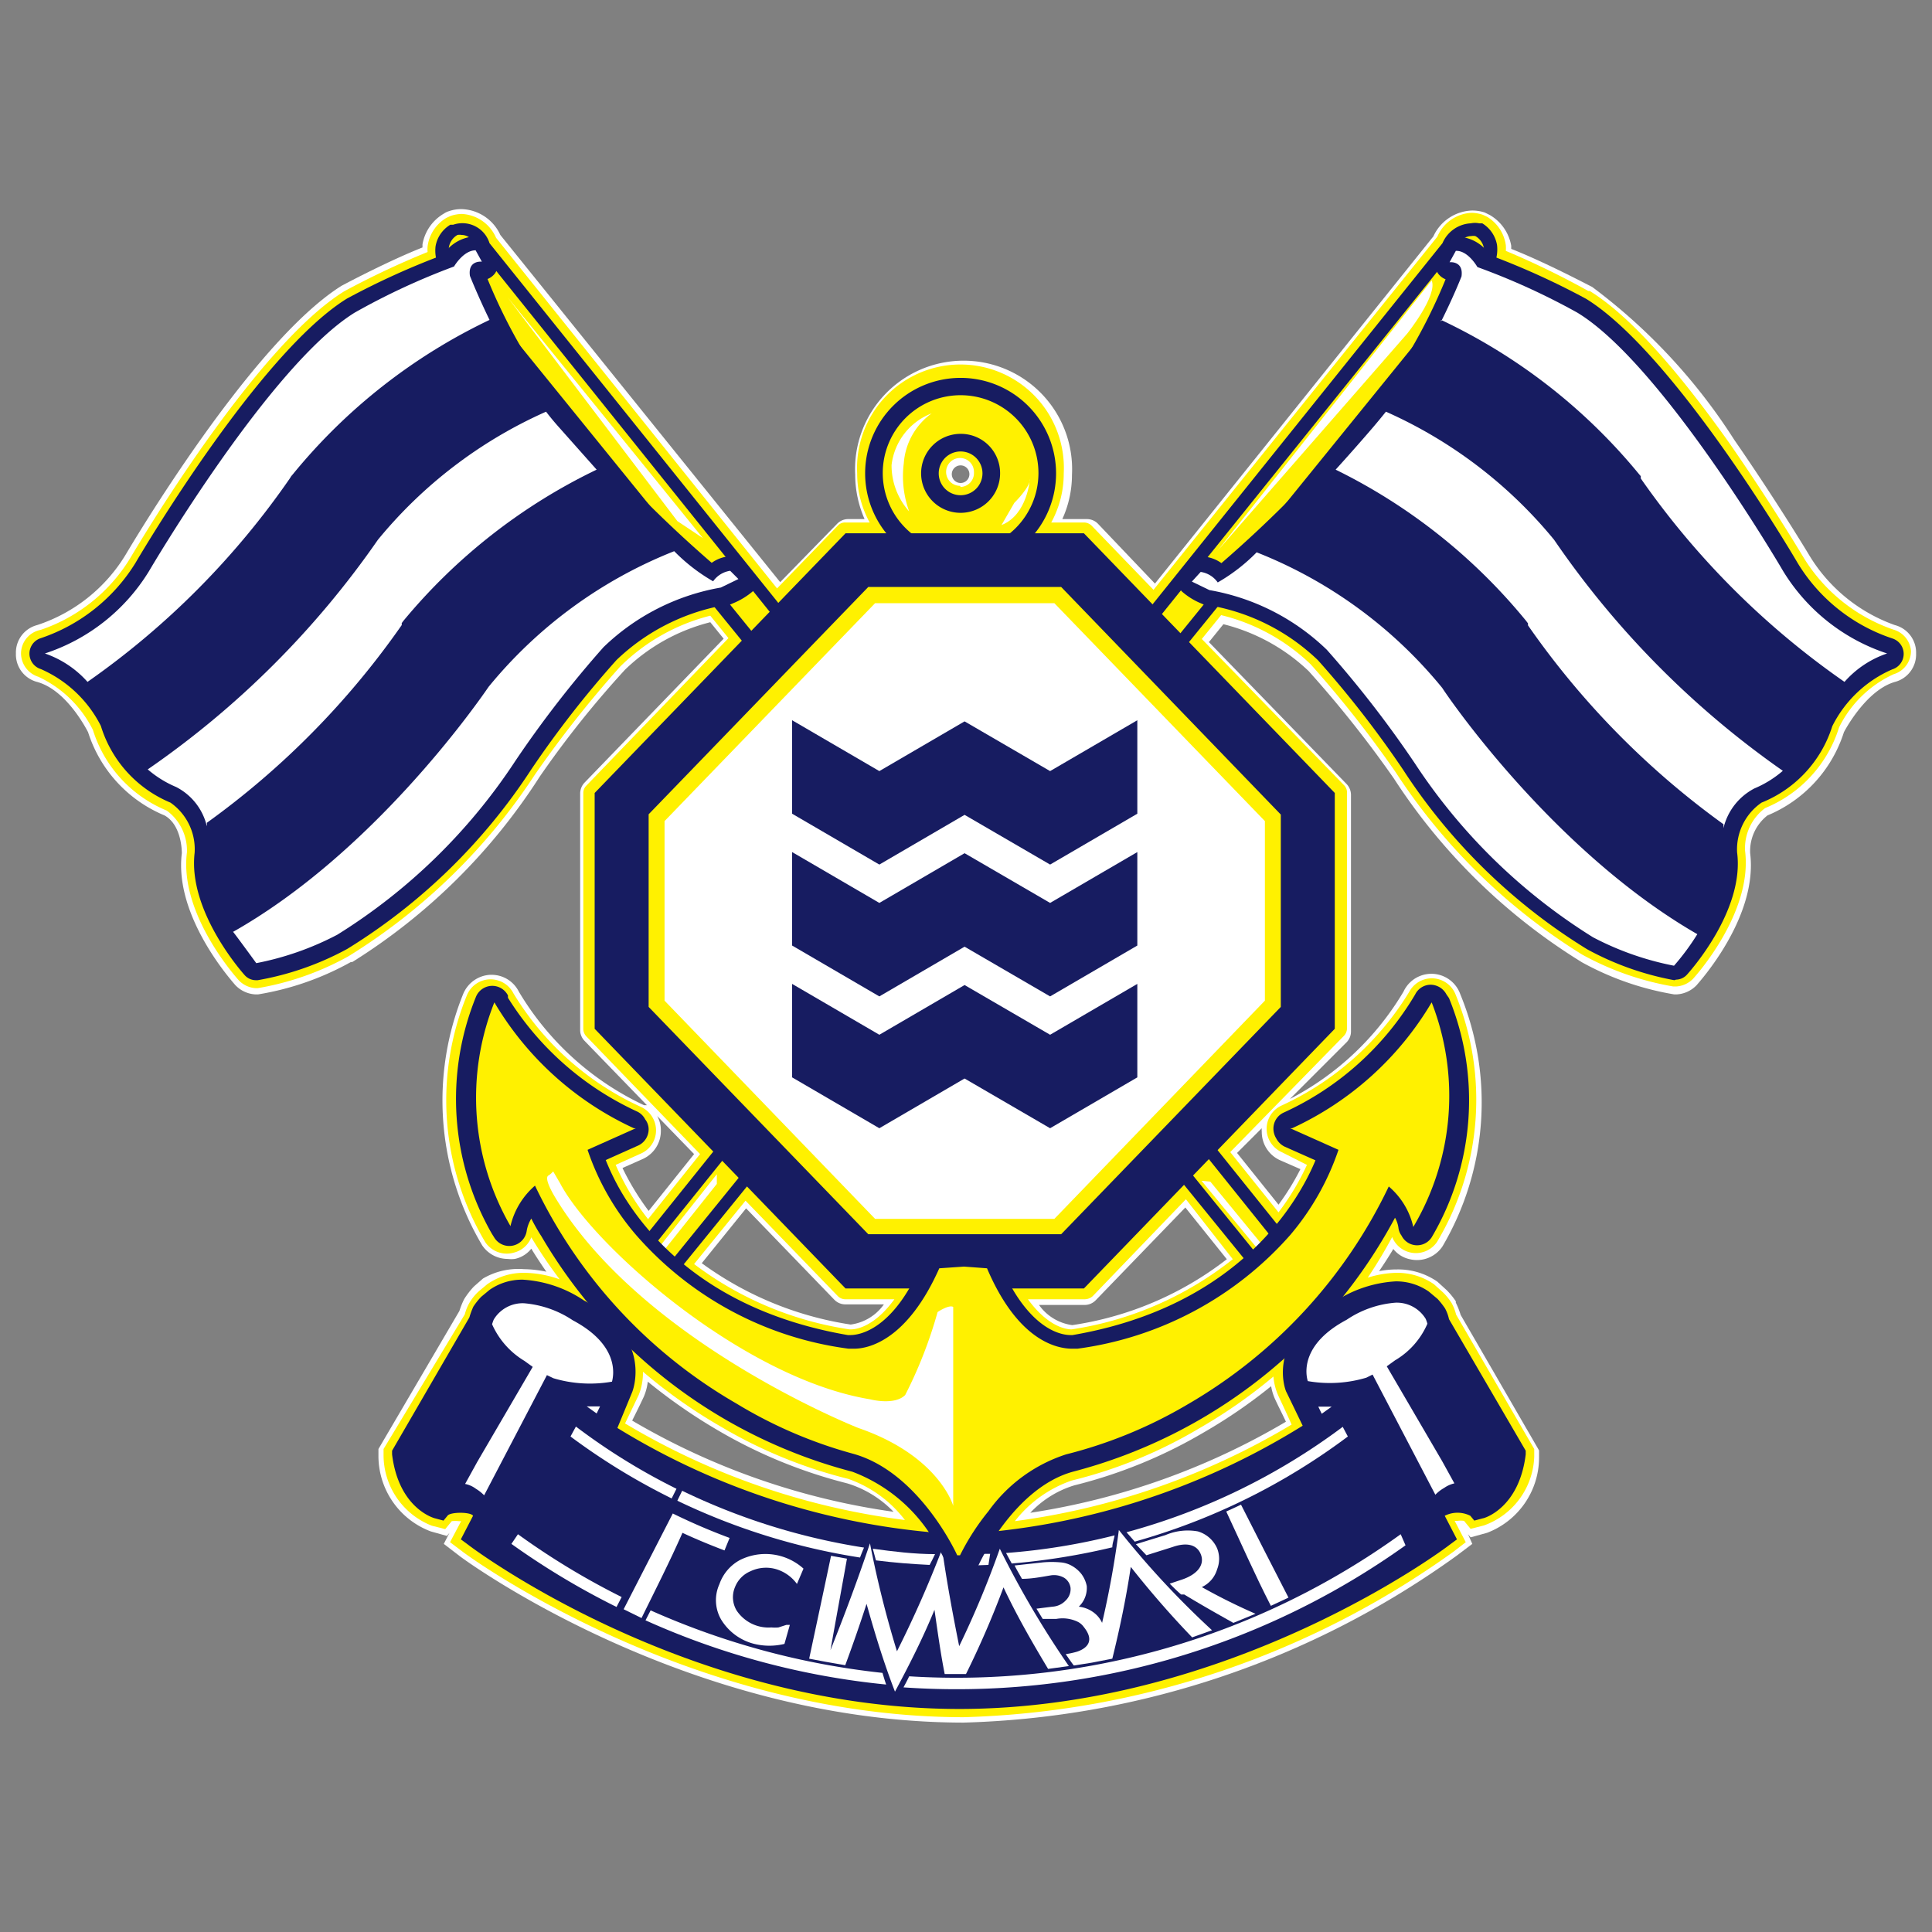
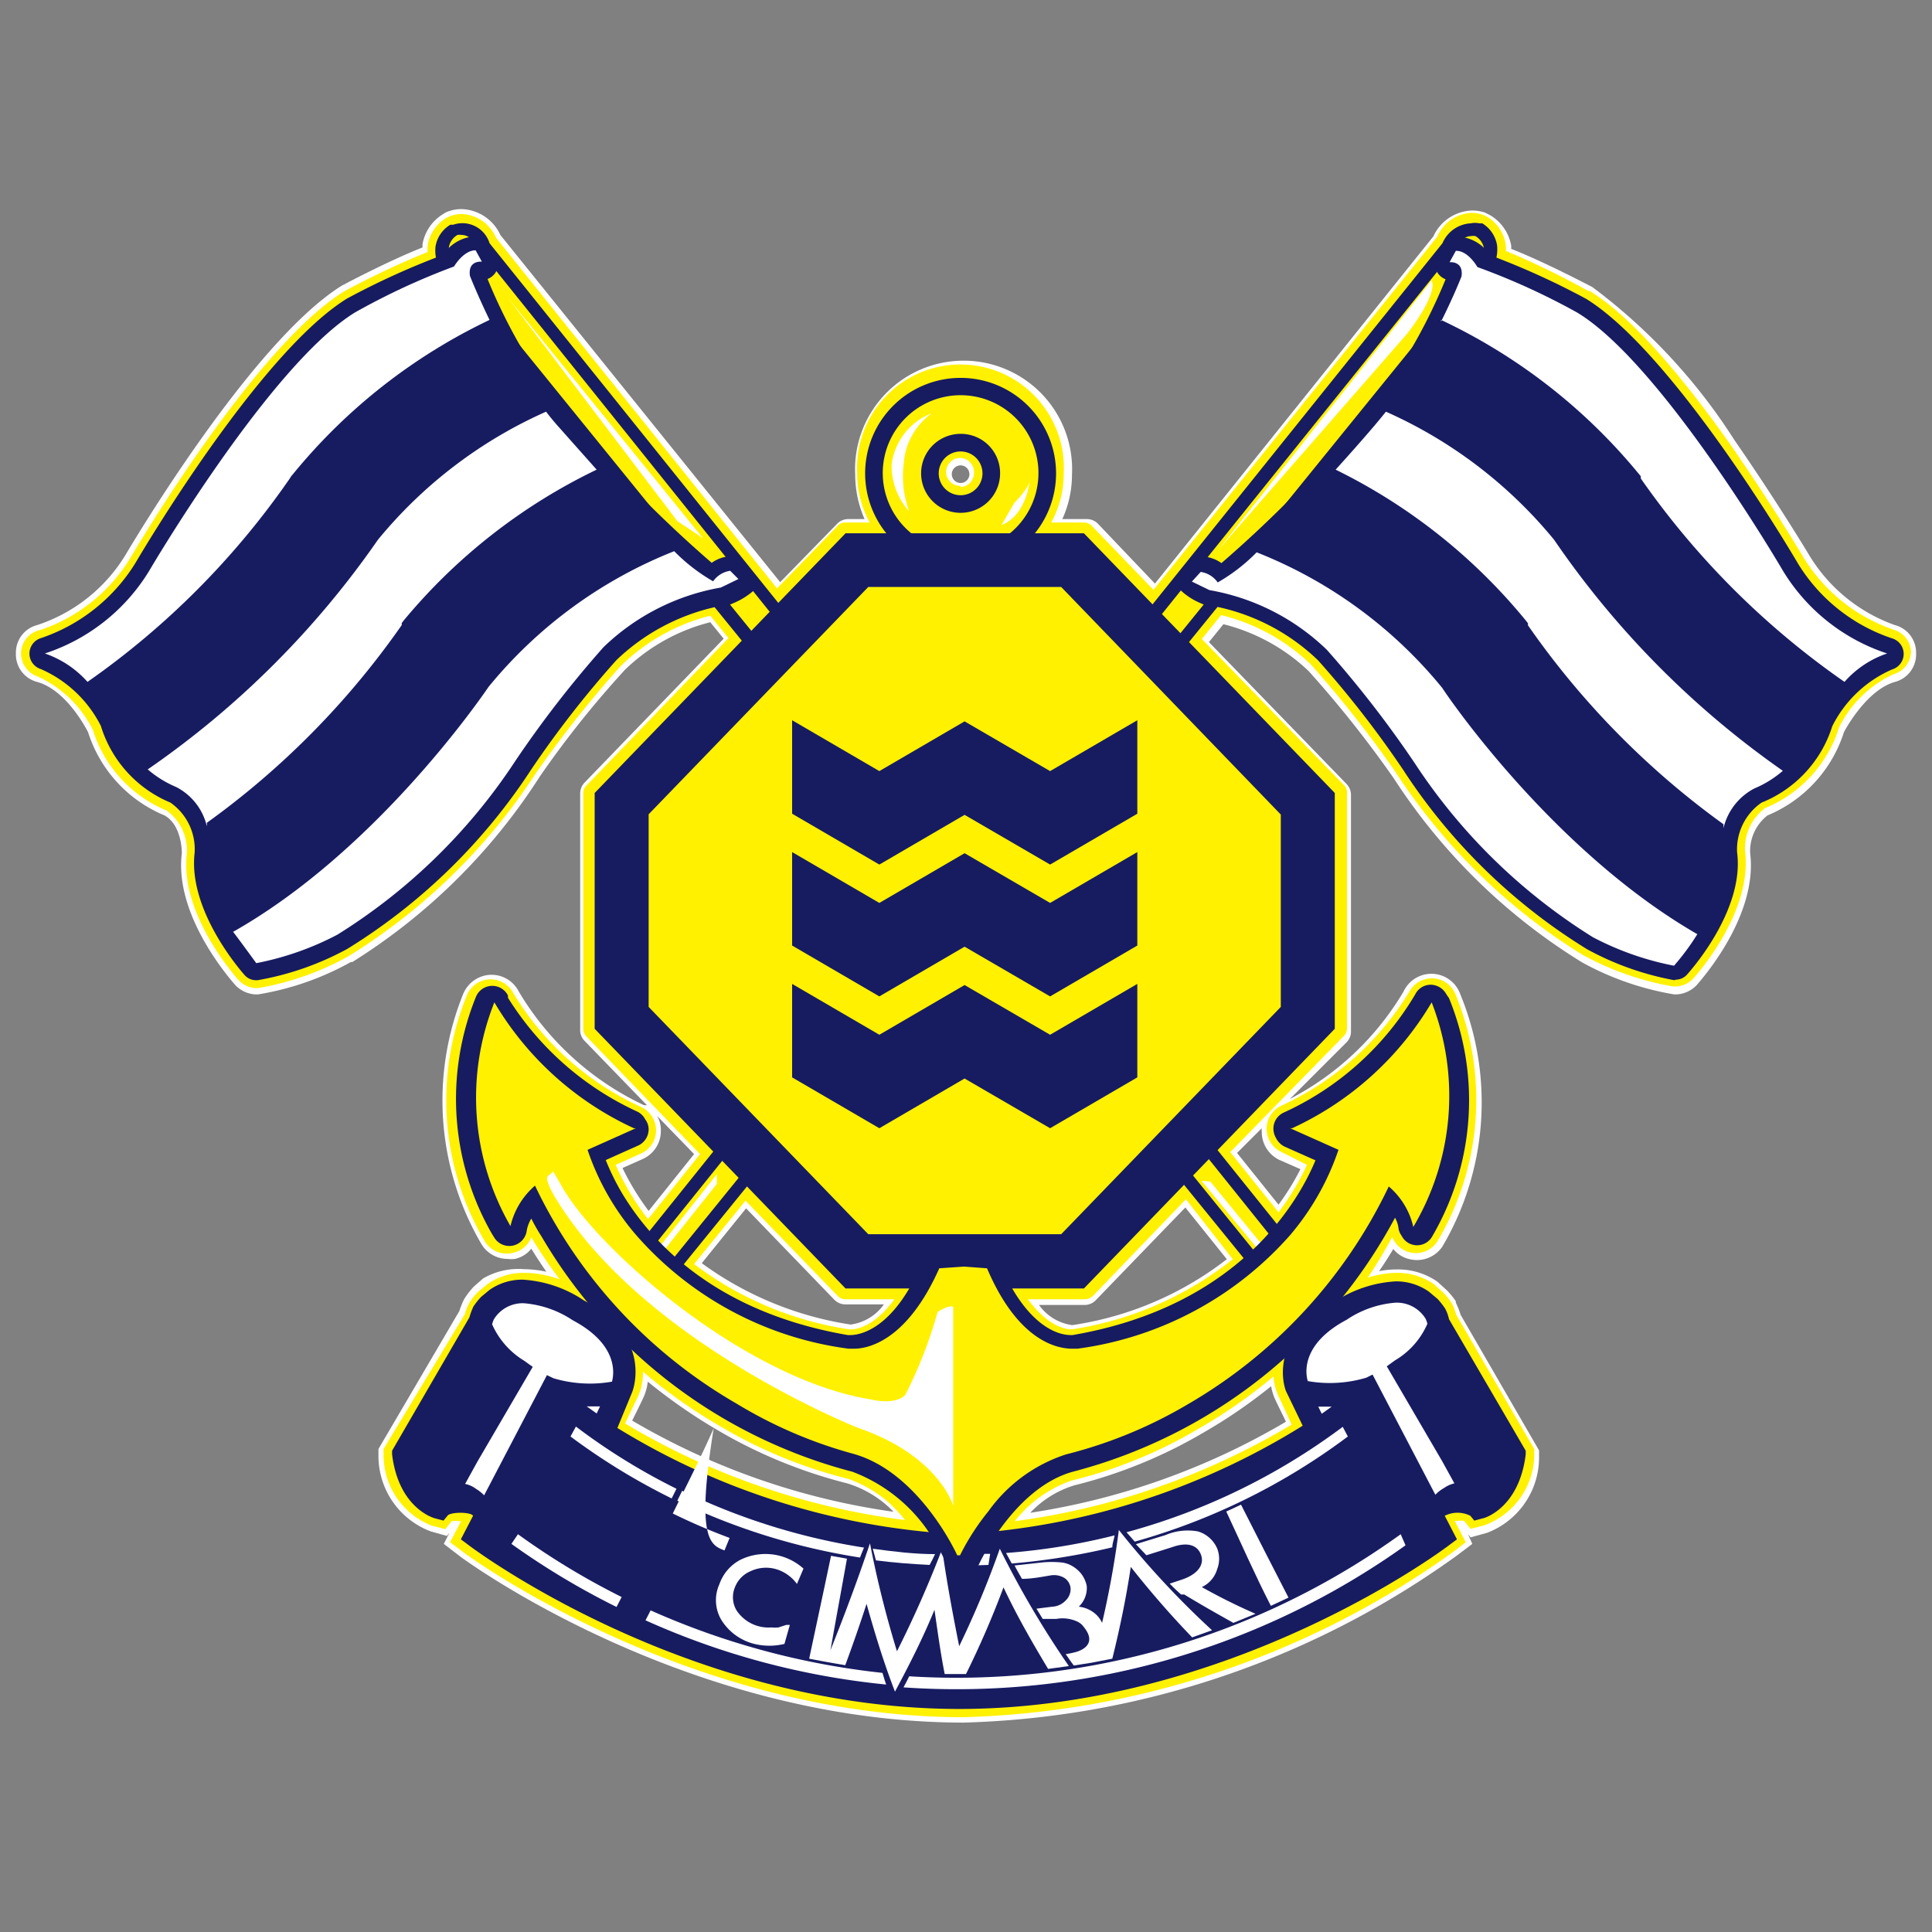
<svg xmlns="http://www.w3.org/2000/svg" id="レイヤー_1" data-name="レイヤー 1" viewBox="0 0 68 68">
  <rect x="0" y="0" width="68" height="68" fill="#808080" stroke="none" />
  <defs>
    <style>.cls-1{fill:#fff;}.cls-2{fill:#fff100;}.cls-3{fill:#171c61;}</style>
  </defs>
  <path id="白ふち" class="cls-1" d="M66.69,22a5.78,5.78,0,0,1-3-2.44c-.12-.2-1.21-2-2.65-4.08a20.37,20.37,0,0,0-5-5.38l0,0c-.28-.14-1.68-.88-2.85-1.34,0,0,0-.08,0-.11a1.56,1.56,0,0,0-.75-1.08l-.18-.09a1.41,1.41,0,0,0-.45-.07,1.55,1.55,0,0,0-1.36.91l-9.8,12.22-2-2.1a.54.54,0,0,0-.4-.17h-.86a3.74,3.74,0,0,0,.34-1.56,3.82,3.82,0,1,0-7.63,0,3.89,3.89,0,0,0,.33,1.56h-.57a.54.54,0,0,0-.4.17l-2,2.05L17.61,8.27a1.55,1.55,0,0,0-1.36-.91,1.31,1.31,0,0,0-.44.07.66.66,0,0,0-.19.09,1.56,1.56,0,0,0-.75,1.08s0,.07,0,.11c-1.16.46-2.57,1.2-2.85,1.35h0l0,0c-3.19,2-7.41,9.15-7.59,9.45A5.73,5.73,0,0,1,1.31,22a1,1,0,0,0-.75,1,1,1,0,0,0,.74,1c1,.27,1.69,1.56,1.8,1.77a4.72,4.72,0,0,0,2.69,2.93c.58.32.61,1.19.61,1.33-.28,2.25,1.8,4.54,1.88,4.64A1.05,1.05,0,0,0,9,35h.08a10,10,0,0,0,3.27-1.14l.05,0A21.1,21.1,0,0,0,19,27.33l0,0a34.87,34.87,0,0,1,3-3.76,6.65,6.65,0,0,1,3-1.67l.47.58-4.9,5.07a.56.56,0,0,0-.15.39v8.3a.54.54,0,0,0,.15.39l2.2,2.27-.1,0a10.15,10.15,0,0,1-4.41-4,1.07,1.07,0,0,0-.95-.59h-.06a1.09,1.09,0,0,0-.95.68,10,10,0,0,0,.67,8.84,1.08,1.08,0,0,0,.9.48,1,1,0,0,0,.25,0,1,1,0,0,0,.58-.36c.17.28.35.55.53.81a4.07,4.07,0,0,0-.79-.09A2.46,2.46,0,0,0,17,45l-.32.28,0,0a2.87,2.87,0,0,0-.34.44l0,0a2.63,2.63,0,0,0-.17.42L13.32,51l0,.28a2.84,2.84,0,0,0,1.84,2.62l.57.16.09-.11-.2.39.56.43c.07.06,7.9,5.85,17.73,5.86h0a31.12,31.12,0,0,0,17.34-5.86l.57-.43L51.67,54l.09.11.58-.16a2.84,2.84,0,0,0,1.83-2.62l0-.28-2.76-4.77a2.75,2.75,0,0,0-.17-.43l0-.05a2.75,2.75,0,0,0-.32-.39l-.33-.3,0,0a2.42,2.42,0,0,0-1.43-.43,3.18,3.18,0,0,0-.62.06c.17-.25.34-.51.5-.78a1,1,0,0,0,.58.36,1.08,1.08,0,0,0,1.15-.45A10,10,0,0,0,51.4,35a1.08,1.08,0,0,0-2-.1,10,10,0,0,1-4,3.78l2-2a.54.54,0,0,0,.15-.39v-8.3a.56.56,0,0,0-.15-.39l-4.85-5,.51-.63a6.7,6.7,0,0,1,3,1.65,39.28,39.28,0,0,1,3,3.78l0,0a21,21,0,0,0,6.62,6.47l0,0A10.17,10.17,0,0,0,58.93,35H59a1.05,1.05,0,0,0,.72-.33c.08-.1,2.16-2.38,1.88-4.64a1.59,1.59,0,0,1,.61-1.33,4.72,4.72,0,0,0,2.69-2.93c.11-.21.84-1.5,1.8-1.77a1,1,0,0,0,.74-1A1,1,0,0,0,66.69,22ZM26.26,42.53l3.1,3.21a.54.54,0,0,0,.4.17h1.35a1.71,1.71,0,0,1-1.17.71h0a11.92,11.92,0,0,1-5.24-2.16Zm-3.63-1.74a1.08,1.08,0,0,0,.63-1,1,1,0,0,0-.13-.51l1.3,1.34-1.6,2a9.1,9.1,0,0,1-.92-1.51ZM22.25,50c.13-.26.27-.54.41-.84a1.91,1.91,0,0,0,.14-.53,19.23,19.23,0,0,0,2.48,1.72,17.36,17.36,0,0,0,4.54,1.86,3.79,3.79,0,0,1,1.63,1A25,25,0,0,1,22.25,50ZM33.81,17a.31.31,0,1,1,.31-.31A.31.31,0,0,1,33.81,17Zm2.42,36.28a3.53,3.53,0,0,1,1.58-1,17.08,17.08,0,0,0,4.57-1.87,18.25,18.25,0,0,0,2.36-1.62,1.89,1.89,0,0,0,.13.44v0c.13.28.27.55.39.81A25.07,25.07,0,0,1,36.23,53.25Zm8.18-13.57a.49.49,0,0,0,0,.12,1.09,1.09,0,0,0,.63,1l.73.32A8.61,8.61,0,0,1,45,42.4l-1.46-1.82Zm-1.23,4.61a11.64,11.64,0,0,1-5.44,2.32h0a1.71,1.71,0,0,1-1.17-.71h1.6a.54.54,0,0,0,.4-.17l3.15-3.26Z" />
  <path id="黄色枠" class="cls-2" d="M66.64,22.16a6,6,0,0,1-3.15-2.52c-.12-.2-1.2-2-2.64-4.07-1.93-2.72-3.58-4.52-4.9-5.33l-.05,0A29.66,29.66,0,0,0,53,8.83a1.23,1.23,0,0,0,0-.2,1.39,1.39,0,0,0-.66-1l-.15-.07a1.34,1.34,0,0,0-.39-.07,1.38,1.38,0,0,0-1.21.84L40.6,20.76l-2.17-2.25a.39.39,0,0,0-.28-.12H37a3.58,3.58,0,0,0,.44-1.73,3.64,3.64,0,1,0-7.27,0,3.58,3.58,0,0,0,.44,1.73h-.86a.34.34,0,0,0-.27.12l-2.13,2.2L17.46,8.37a1.39,1.39,0,0,0-1.21-.84,1.34,1.34,0,0,0-.39.07l-.15.07a1.37,1.37,0,0,0-.66,1,1.23,1.23,0,0,0,0,.2,29.66,29.66,0,0,0-2.93,1.38h0l0,0c-3.16,1.95-7.36,9.1-7.54,9.4a5.91,5.91,0,0,1-3.15,2.52A.85.85,0,0,0,.74,23a.87.87,0,0,0,.61.82,4.06,4.06,0,0,1,1.92,1.87,4.52,4.52,0,0,0,2.6,2.84A1.75,1.75,0,0,1,6.58,30c-.28,2.17,1.75,4.42,1.83,4.51a.9.9,0,0,0,.59.27h.07a10,10,0,0,0,3.19-1.12l0,0a21.07,21.07,0,0,0,6.57-6.4v0a39.22,39.22,0,0,1,3-3.8A6.91,6.91,0,0,1,25,21.67l.64.79-5,5.19a.36.36,0,0,0-.11.26v8.3a.39.39,0,0,0,.11.27l4,4.14-1.83,2.29A8.77,8.77,0,0,1,21.67,41l.89-.4a.89.89,0,0,0,.53-.82.91.91,0,0,0-.53-.82,10.18,10.18,0,0,1-4.49-4,.9.9,0,0,0-.8-.49h-.05a.9.9,0,0,0-.79.57,9.76,9.76,0,0,0,.65,8.68.91.91,0,0,0,1,.37.89.89,0,0,0,.62-.54,16.39,16.39,0,0,0,1,1.48,3.78,3.78,0,0,0-1.23-.23,2.22,2.22,0,0,0-1.32.4l-.31.26,0,0a1.76,1.76,0,0,0-.32.4l0,0a1.59,1.59,0,0,0-.16.4L13.5,51l0,.22a2.67,2.67,0,0,0,1.7,2.48l.47.12.23-.28a1.14,1.14,0,0,1,.25,0h.08l-.39.74.45.34c.07.06,7.85,5.81,17.62,5.82h0a31,31,0,0,0,17.24-5.82l.44-.34-.39-.75h.1a.77.77,0,0,1,.23,0l.23.28.47-.12A2.67,2.67,0,0,0,54,51.27L54,51l-2.75-4.73a1.67,1.67,0,0,0-.16-.41l0,0a2,2,0,0,0-.3-.37l-.32-.29h0a2.27,2.27,0,0,0-1.33-.4,3.54,3.54,0,0,0-1,.17A16.39,16.39,0,0,0,49,43.54a.9.9,0,0,0,1.58.17A9.77,9.77,0,0,0,51.23,35a.9.9,0,0,0-1.63-.09,10.25,10.25,0,0,1-4.49,4,.9.9,0,0,0,0,1.64L46,41a8.76,8.76,0,0,1-1,1.67l-1.7-2.12,4-4.09a.39.39,0,0,0,.11-.27v-8.3a.36.36,0,0,0-.11-.26l-5-5.14.68-.84a6.9,6.9,0,0,1,3.15,1.73,39.06,39.06,0,0,1,3,3.81l0,0a21,21,0,0,0,6.56,6.41l0,0a10.18,10.18,0,0,0,3.2,1.12H59a.9.9,0,0,0,.59-.27c.08-.09,2.11-2.33,1.83-4.51a1.76,1.76,0,0,1,.71-1.5,4.52,4.52,0,0,0,2.6-2.84,4,4,0,0,1,1.92-1.87.85.85,0,0,0,.61-.82A.85.85,0,0,0,66.64,22.16Zm-40.4,20.1,3.25,3.36a.37.37,0,0,0,.27.11h1.72c-.73,1-1.38,1.06-1.53,1.06H29.9a12,12,0,0,1-5.47-2.3ZM22,50.1l.48-1a2.1,2.1,0,0,0,.15-.82,18.3,18.3,0,0,0,2.72,1.92,16.66,16.66,0,0,0,4.5,1.85,4.29,4.29,0,0,1,2,1.45A25.37,25.37,0,0,1,22,50.1Zm11.79-33a.49.49,0,1,1,.49-.48A.49.49,0,0,1,33.81,17.14ZM45,49.14c.16.34.31.66.46,1a25.46,25.46,0,0,1-9.74,3.4,4.31,4.31,0,0,1,2-1.43,16.4,16.4,0,0,0,4.51-1.85,17.93,17.93,0,0,0,2.59-1.81A2.08,2.08,0,0,0,45,49.14Zm-1.61-4.82a12,12,0,0,1-5.67,2.47h0c-.16,0-.81-.06-1.54-1.06h2a.43.43,0,0,0,.28-.11l3.28-3.41Z" />
  <g id="フラッグ">
    <path class="cls-3" d="M19.29,49.89a.75.75,0,0,1-.53-.22,1,1,0,0,1-.25-.69.72.72,0,0,1,.15-.42l32.11-40a1.15,1.15,0,0,1,1-.7.71.71,0,0,1,.29,0l.11,0a1.12,1.12,0,0,1,.52.76,1.33,1.33,0,0,1-.4,1.12L19.94,49.58a.17.17,0,0,0-.06.06A.9.9,0,0,1,19.29,49.89ZM51.73,8.72a.69.69,0,0,0-.17.24.41.41,0,0,1-.05.09L35.89,28.52,51.57,9.22l0,0c.14-.16.21-.29.19-.39A.13.13,0,0,0,51.73,8.72Z" />
    <path class="cls-3" d="M48.71,49.89a.9.9,0,0,1-.59-.25l-.06-.08L15.74,9.79a1.33,1.33,0,0,1-.41-1.12,1.1,1.1,0,0,1,.52-.76l.1,0a1,1,0,0,1,1.28.65l32.11,40a.72.72,0,0,1,.15.42,1,1,0,0,1-.25.69A.75.75,0,0,1,48.71,49.89ZM16.26,8.72a.19.19,0,0,0,0,.09c0,.1.05.23.19.39l0,0,15.7,19.32L16.49,9.05a.41.41,0,0,1,0-.09A.65.65,0,0,0,16.26,8.72Z" />
    <path class="cls-2" d="M52.23,8.74a.62.62,0,0,0-.3-.43l0,0a.39.39,0,0,0-.15,0c-.33,0-.53.37-.59.5L19,48.84A.24.24,0,0,0,19,49a.5.5,0,0,0,.12.37.27.27,0,0,0,.21.09.43.43,0,0,0,.28-.13l0,0L51.92,9.5A.93.93,0,0,0,52.23,8.74Z" />
    <path class="cls-3" d="M58.93,34.5a10.26,10.26,0,0,1-3.07-1.09l0,0a20.56,20.56,0,0,1-6.47-6.31,36.11,36.11,0,0,0-3-3.86,7.3,7.3,0,0,0-3.8-1.93.42.42,0,0,1-.15,0l-.16-.07a2.42,2.42,0,0,1-.69-.43.54.54,0,0,1,0-.69l.31-.35a.55.55,0,0,1,.44-.18,1.21,1.21,0,0,1,.65.23,43.62,43.62,0,0,0,5-5.1,19.49,19.49,0,0,0,2.89-4.89.6.6,0,0,1-.27-.21.56.56,0,0,1,0-.61l.22-.4a.59.59,0,0,1,.46-.28,1.4,1.4,0,0,1,1.15.65,27,27,0,0,1,3.39,1.54l0,0c3.09,1.91,7.27,9,7.45,9.31a6.17,6.17,0,0,0,3.32,2.64.57.57,0,0,1,0,1.09,4.25,4.25,0,0,0-2.11,2A4.28,4.28,0,0,1,62,28.25,2,2,0,0,0,61.14,30c.27,2.05-1.68,4.21-1.76,4.3a.53.53,0,0,1-.39.18Z" />
    <path class="cls-1" d="M50.76,24.21a16,16,0,0,0-6.53-4.77l0,0a6.32,6.32,0,0,1-1.37,1.06.89.89,0,0,0-.6-.37l-.31.34.62.3a7.88,7.88,0,0,1,4.13,2.1,38.16,38.16,0,0,1,3.1,4,20.35,20.35,0,0,0,6.27,6.12,10.36,10.36,0,0,0,2.85,1,8.39,8.39,0,0,0,.82-1.11C54.91,30.1,51.28,25,50.76,24.21Z" />
    <path class="cls-1" d="M54.7,19a16.1,16.1,0,0,0-5.92-4.51q-.2.25-.42.51s-.56.66-1.35,1.53l0,0a20.08,20.08,0,0,1,6.71,5.33l.06.08,0,.07a29.1,29.1,0,0,0,6.88,7c0,.05,0,.09,0,.14a2.13,2.13,0,0,1,1.09-1.4,3.75,3.75,0,0,0,1-.62A31.84,31.84,0,0,1,54.7,19Z" />
    <path class="cls-1" d="M57.69,16.69l.06.07,0,.08A28.67,28.67,0,0,0,64.92,24h0a3.48,3.48,0,0,1,1.5-1,6.76,6.76,0,0,1-3.66-2.9S58.51,12.81,55.51,11A24.25,24.25,0,0,0,52,9.4s-.33-.59-.76-.57l-.22.4s.5-.06.42.5c0,0-.26.67-.72,1.59l0-.06A20.06,20.06,0,0,1,57.69,16.69Z" />
    <path class="cls-1" d="M50.39,9.87l-7.54,9.52,6.68-7.65S50.61,10.39,50.39,9.87Z" />
    <polygon class="cls-1" points="25.23 41.33 19.23 48.91 19.71 48.61 25.23 41.67 25.23 41.33" />
    <path class="cls-2" d="M49,48.84,16.85,8.77c-.07-.13-.27-.5-.6-.5a.39.39,0,0,0-.15,0l0,0a.62.62,0,0,0-.3.43.93.93,0,0,0,.31.76L48.41,49.29l0,0a.43.43,0,0,0,.28.13.27.27,0,0,0,.21-.09A.5.5,0,0,0,49,49,.24.24,0,0,0,49,48.84Z" />
    <path class="cls-3" d="M9.07,34.5H9a.53.53,0,0,1-.39-.18c-.08-.09-2-2.25-1.76-4.3A2,2,0,0,0,6,28.25a4.28,4.28,0,0,1-2.45-2.7,4.3,4.3,0,0,0-2.11-2,.57.57,0,0,1,0-1.09,6.26,6.26,0,0,0,3.33-2.65c.17-.29,4.35-7.39,7.44-9.3l0,0a27,27,0,0,1,3.39-1.54,1.41,1.41,0,0,1,1.15-.65.59.59,0,0,1,.46.28l.22.4a.56.56,0,0,1,0,.61.6.6,0,0,1-.27.21,19.49,19.49,0,0,0,2.89,4.89,43.62,43.62,0,0,0,5,5.1,1.21,1.21,0,0,1,.65-.23.55.55,0,0,1,.44.18l.28.31a.56.56,0,0,1,.18.41.57.57,0,0,1-.09.32,2.55,2.55,0,0,1-.7.43l-.16.07a.42.42,0,0,1-.15,0,7.35,7.35,0,0,0-3.8,1.93,35.71,35.71,0,0,0-3,3.85,20.65,20.65,0,0,1-6.48,6.32l0,0A10.26,10.26,0,0,1,9.07,34.5Z" />
    <path class="cls-1" d="M25.7,20.09a.89.89,0,0,0-.6.37,6.32,6.32,0,0,1-1.37-1.06l0,0a16.08,16.08,0,0,0-6.53,4.77c-.52.76-4.15,5.89-9,8.63-.09-.15.82,1.1.82,1.1a10.36,10.36,0,0,0,2.85-1,20.35,20.35,0,0,0,6.27-6.12,38.16,38.16,0,0,1,3.1-4,7.88,7.88,0,0,1,4.13-2.1l.62-.3Z" />
    <path class="cls-1" d="M10.2,16.84l.05-.08.06-.07a20.06,20.06,0,0,1,6.92-5.43v0c-.44-.91-.69-1.55-.69-1.55-.08-.56.42-.5.42-.5l-.22-.4c-.43,0-.76.57-.76.57A24.25,24.25,0,0,0,12.49,11c-3,1.85-7.25,9.11-7.25,9.11A6.76,6.76,0,0,1,1.58,23a3.56,3.56,0,0,1,1.5,1A28.47,28.47,0,0,0,10.2,16.84Z" />
    <path class="cls-1" d="M14.14,22l0-.07.06-.08A20.18,20.18,0,0,1,21,16.53L19.64,15q-.23-.26-.42-.51h0A16.1,16.1,0,0,0,13.3,19a31.84,31.84,0,0,1-8.1,8.08,3.75,3.75,0,0,0,1,.62,2.09,2.09,0,0,1,1.08,1.38.56.56,0,0,0,0-.12A29,29,0,0,0,14.14,22Z" />
    <polygon class="cls-1" points="17.87 10.47 24.74 18.94 23.84 18.34 17.87 10.47" />
    <path class="cls-1" d="M42.29,41.56,48,48.49s.3.34.45.23l-5.85-7.13Z" />
  </g>
  <g id="リボン">
    <path class="cls-3" d="M51,46.43a1.42,1.42,0,0,0-.14-.38l0,0a2.91,2.91,0,0,0-.26-.33l-.31-.26a2,2,0,0,0-1.17-.36A4.34,4.34,0,0,0,47,45.8C44.49,47.12,45.26,49,45.28,49l.57,1.18A25.52,25.52,0,0,1,33.79,54h-.06a25.47,25.47,0,0,1-12-3.74L22.25,49s.79-1.91-1.7-3.23a4.3,4.3,0,0,0-2.15-.73,2,2,0,0,0-1.17.36l-.29.24a2.39,2.39,0,0,0-.28.35l0,0a2.77,2.77,0,0,0-.14.38l-2.72,4.69v.13c.23,1.89,1.46,2.24,1.51,2.25l.3.08.14-.17c.09-.14.82-.14.9,0l-.43.83.27.2c.07.06,7.62,5.76,17.26,5.77h0c9.64,0,17.19-5.71,17.26-5.77l.27-.2-.43-.83a1,1,0,0,1,.9,0l.14.17.3-.08c.05,0,1.28-.36,1.51-2.25l0-.13Z" />
    <path class="cls-1" d="M19.48,48.51a4.49,4.49,0,0,0,2.06.12c.07-.26.24-1.3-1.38-2.16l0,0a3.62,3.62,0,0,0-1.72-.6,1.19,1.19,0,0,0-1.06.57,1.44,1.44,0,0,0-.06.17,2.85,2.85,0,0,0,1.14,1.29l.29.21L16.8,51.45l-.43.78a.93.93,0,0,1,.38.17,1.47,1.47,0,0,1,.29.23l2.21-4.23Z" />
    <path class="cls-1" d="M20.65,49.5l.35.25.12-.25h-.47Z" />
    <path class="cls-1" d="M46.6,49.51h-.2l.12.25.35-.25Z" />
    <path class="cls-1" d="M48.81,48.09l.29-.21a2.77,2.77,0,0,0,1.14-1.29,1.44,1.44,0,0,0-.06-.17,1.19,1.19,0,0,0-1.06-.57,3.56,3.56,0,0,0-1.72.6l0,0c-1.62.86-1.45,1.9-1.37,2.16a4.49,4.49,0,0,0,2.06-.12l.22-.11,2.21,4.23a1.31,1.31,0,0,1,.31-.24,1,1,0,0,1,.36-.16l-.43-.78Z" />
    <path class="cls-1" d="M26.42,55.3a1.27,1.27,0,0,1,.9-.07,1.4,1.4,0,0,1,.73.52l.23-.54,0,0a2,2,0,0,0-2.24-.3,1.54,1.54,0,0,0-.72.85A1.36,1.36,0,0,0,25.38,57a1.9,1.9,0,0,0,1.17.86,2.24,2.24,0,0,0,1.06,0h0l.19-.67-.12,0-.28.09a1.29,1.29,0,0,1-.25,0,1.35,1.35,0,0,1-1.22-.59.91.91,0,0,1-.06-.83A1,1,0,0,1,26.42,55.3Z" />
    <path class="cls-1" d="M32,59c-.06.13-.13.26-.2.39a27.16,27.16,0,0,0,17.67-5L49.3,54A26.73,26.73,0,0,1,32,59Z" />
    <path class="cls-1" d="M22.9,56.68l-.18.35a27.07,27.07,0,0,0,8.47,2.26c-.05-.14-.09-.28-.13-.41A27.15,27.15,0,0,1,22.9,56.68Z" />
    <path class="cls-1" d="M18,54.34a26.85,26.85,0,0,0,3.7,2.22l.18-.35A26.1,26.1,0,0,1,18.23,54Z" />
    <path class="cls-1" d="M39.65,53.93l.29.33a22.75,22.75,0,0,0,7.5-3.7l-.18-.34A22.53,22.53,0,0,1,39.65,53.93Z" />
    <path class="cls-1" d="M39.15,54.46c0-.14.06-.28.08-.42a22.37,22.37,0,0,1-3.82.62l.2.37A23.72,23.72,0,0,0,39.15,54.46Z" />
    <path class="cls-1" d="M32.72,55.08c.07-.13.13-.25.19-.38-.73,0-1.46-.09-2.19-.19l.11.41C31.46,55,32.09,55.05,32.72,55.08Z" />
    <path class="cls-1" d="M34.79,55.08l.06-.39c-.53,0-1.06,0-1.58,0,0,.13.06.26.1.39C33.84,55.11,34.32,55.1,34.79,55.08Z" />
    <path class="cls-1" d="M42.84,55.23a1,1,0,0,0,0-.73,1.07,1.07,0,0,0-.68-.6,2,2,0,0,0-1.14.13l-.65.2-.39.12.37.39.92-.29c.51-.18.87-.08,1,.27s-.11.69-.68.88l-.42.14c.13.13.26.26.4.38l.11,0c.56.34,1.14.67,1.73,1l.78-.32a20.79,20.79,0,0,1-1.89-.94A1,1,0,0,0,42.84,55.23Z" />
    <path class="cls-1" d="M45.35,56.23c-.56-1.09-1.12-2.18-1.67-3.27l-.52.24c.52,1.11,1,2.21,1.57,3.32Z" />
    <path class="cls-1" d="M33.25,58.92H34a32.29,32.29,0,0,0,1.32-3.05c.47,1,1,1.92,1.57,2.87l.73-.1a33,33,0,0,1-2.43-4.13,33.27,33.27,0,0,1-1.43,3.43c-.23-1.15-.44-2.28-.6-3.42a39.1,39.1,0,0,1-1.59,3.6,37,37,0,0,1-.95-3.8c-.42,1.25-.89,2.51-1.39,3.76.19-1.08.39-2.15.58-3.22l-.56-.1c-.25,1.19-.51,2.4-.77,3.62l.58.11h0l.69.12q.4-1.08.75-2.16c.28,1,.6,2.06,1,3.09.51-.95,1-1.92,1.39-2.88C33,57.41,33.1,58.16,33.25,58.92Z" />
    <path class="cls-1" d="M38.79,57.12a.93.93,0,0,0-.24-.32,1.06,1.06,0,0,0-.58-.25.91.91,0,0,0,.28-.73,1.07,1.07,0,0,0-.18-.41,1.13,1.13,0,0,0-.33-.29.94.94,0,0,0-.42-.13,3.5,3.5,0,0,0-.61,0l-1,.11c.08.16.17.31.26.47.35,0,.7-.07,1-.12a.72.72,0,0,1,.48.08.49.49,0,0,1,.23.36.55.55,0,0,1-.17.44.69.69,0,0,1-.47.22l-.56.07.22.36.48,0a1.23,1.23,0,0,1,.77.11.59.59,0,0,1,.2.18c.49.61-.12.82-.23.86a2.85,2.85,0,0,1-.41.09s.28.41.29.4l.63-.1h0l.72-.14c.27-1.09.49-2.16.65-3.23.67.85,1.39,1.68,2.16,2.48l.7-.25a31,31,0,0,1-3.28-3.53A32.59,32.59,0,0,1,38.79,57.12Z" />
-     <path class="cls-1" d="M25.5,54.57l.18-.44a21.29,21.29,0,0,1-2-.86l-1.73,3.37.63.31c.49-1,1-2,1.44-3C24.49,54.17,25,54.38,25.5,54.57Z" />
+     <path class="cls-1" d="M25.5,54.57l.18-.44a21.29,21.29,0,0,1-2-.86c.49-1,1-2,1.44-3C24.49,54.17,25,54.38,25.5,54.57Z" />
    <path class="cls-1" d="M20.27,50.21l-.19.35a23,23,0,0,0,3.56,2.18l.17-.34A22.1,22.1,0,0,1,20.27,50.21Z" />
    <path class="cls-1" d="M30.41,54.47a22.73,22.73,0,0,1-6.4-2l-.17.35a23,23,0,0,0,6.43,2C30.31,54.71,30.36,54.59,30.41,54.47Z" />
  </g>
  <g id="主要素">
    <path class="cls-3" d="M33.81,13.3a3.36,3.36,0,1,0,3.36,3.36A3.36,3.36,0,0,0,33.81,13.3Zm0,2.59a.77.77,0,1,1,0,1.54.77.77,0,1,1,0-1.54Z" />
    <path class="cls-2" d="M33.81,19.39a2.74,2.74,0,1,1,2.74-2.73A2.74,2.74,0,0,1,33.81,19.39Zm0-4.12a1.39,1.39,0,1,0,1.39,1.39A1.38,1.38,0,0,0,33.81,15.27Z" />
    <path class="cls-1" d="M32.79,14.55a2.22,2.22,0,0,0-1.41,1.82A2.43,2.43,0,0,0,32,18a3.61,3.61,0,0,1-.19-1.69A2.38,2.38,0,0,1,32.79,14.55Z" />
    <path class="cls-1" d="M36.25,16.85s-.08,1.27-1,1.63l.45-.78S36.28,17.13,36.25,16.85Z" />
    <polygon class="cls-3" points="38.15 45.35 29.76 45.35 20.93 36.21 20.93 27.91 29.76 18.77 38.15 18.77 46.98 27.91 46.98 36.21 38.15 45.35" />
    <path class="cls-2" d="M37.35,20.66H30.56l-7.73,8v6.78l7.73,8h6.79l7.73-8V28.67Z" />
-     <polygon class="cls-1" points="30.8 21.23 23.39 28.9 23.39 35.22 30.8 42.9 37.11 42.9 44.52 35.22 44.52 28.9 37.11 21.23 30.8 21.23" />
    <polygon class="cls-3" points="30.95 35.07 27.88 33.28 27.88 29.99 30.95 31.78 33.95 30.03 36.96 31.78 40.03 29.99 40.03 33.28 36.96 35.07 33.95 33.32 30.95 35.07" />
    <polygon class="cls-3" points="30.95 30.43 27.88 28.64 27.88 25.35 30.95 27.14 33.95 25.39 36.96 27.14 40.03 25.35 40.03 28.64 36.96 30.43 33.95 28.68 30.95 30.43" />
    <polygon class="cls-3" points="30.95 39.71 27.88 37.92 27.88 34.63 30.95 36.42 33.95 34.67 36.96 36.42 40.03 34.63 40.03 37.92 36.96 39.71 33.95 37.96 30.95 39.71" />
    <path class="cls-3" d="M51,35.13,50.91,35a.64.64,0,0,0-.52-.34.61.61,0,0,0-.58.34,10.37,10.37,0,0,1-4.63,4.16.62.62,0,0,0-.36.57.67.67,0,0,0,.1.34.65.65,0,0,0,.3.29l1.08.48c-.58,1.4-2.66,5.14-8.55,6.15h-.07c-.28,0-1.14-.13-2-1.55a8.68,8.68,0,0,1-.45-.87.31.31,0,0,0-.05-.1.64.64,0,0,0-.51-.34l-.79,0h-.14l-.79,0a.62.62,0,0,0-.52.37c-1,2.31-2.18,2.49-2.5,2.49h-.09c-4.65-.8-6.91-3.26-7.95-5a8.53,8.53,0,0,1-.57-1.16l1.14-.51a.63.63,0,0,0,.37-.57.57.57,0,0,0-.12-.35.61.61,0,0,0-.29-.28,10.56,10.56,0,0,1-4.54-4,.46.46,0,0,1,0-.08l0,0v0a.62.62,0,0,0-1.13.05,9.55,9.55,0,0,0,.56,8.33l.1.16a.62.62,0,0,0,1.13-.27,1.21,1.21,0,0,1,.16-.42,6.44,6.44,0,0,0,.36.63A17.91,17.91,0,0,0,30,51.8a5.65,5.65,0,0,1,3,2.64c.19.32.28.53.29.54a.47.47,0,0,0,0,.1.63.63,0,0,0,.55.33h.06a.62.62,0,0,0,.56-.36s1.23-2.68,3.3-3.25a18,18,0,0,0,11.34-8.94,1,1,0,0,1,.12.35.57.57,0,0,0,.11.28.61.61,0,0,0,1.06.06A9.5,9.5,0,0,0,51,35.13Z" />
    <path class="cls-2" d="M50.39,35.28l0-.07,0,.07a11.09,11.09,0,0,1-4.91,4.43l-.07,0,1.7.76a9.16,9.16,0,0,1-1.7,3,12.11,12.11,0,0,1-7.49,4h-.18c-.54,0-1.91-.27-3-2.83v0l-.81-.06-.87.06v0c-1.14,2.56-2.51,2.83-3,2.83h-.19a12,12,0,0,1-7.48-4,9,9,0,0,1-1.71-3l1.7-.76-.07,0a11.09,11.09,0,0,1-4.91-4.43l0-.07,0,.07a9.05,9.05,0,0,0,.57,7.88l0,.07v-.09a2.7,2.7,0,0,1,.86-1.41,17.59,17.59,0,0,0,7.09,7.67A16,16,0,0,0,30,51.16c2.35.63,3.68,3.55,3.69,3.58v0h.1v0a8.32,8.32,0,0,1,1-1.55,5.4,5.4,0,0,1,2.73-2,16.11,16.11,0,0,0,4.28-1.76,17.63,17.63,0,0,0,7.08-7.67,2.64,2.64,0,0,1,.86,1.41v.09l0-.07A9.05,9.05,0,0,0,50.39,35.28Z" />
    <path class="cls-1" d="M33.55,46v7s-.49-1.76-3.34-2.74c0,0-7.61-3-10.69-8.15-.41-.7-.22-.73-.21-.74a.74.74,0,0,0,.16-.14l.24.41c1.16,2.21,6.43,6.87,10.91,7.61,0,0,.86.23,1.24-.15A15.71,15.71,0,0,0,33,46.18S33.4,45.91,33.55,46Z" />
  </g>
</svg>